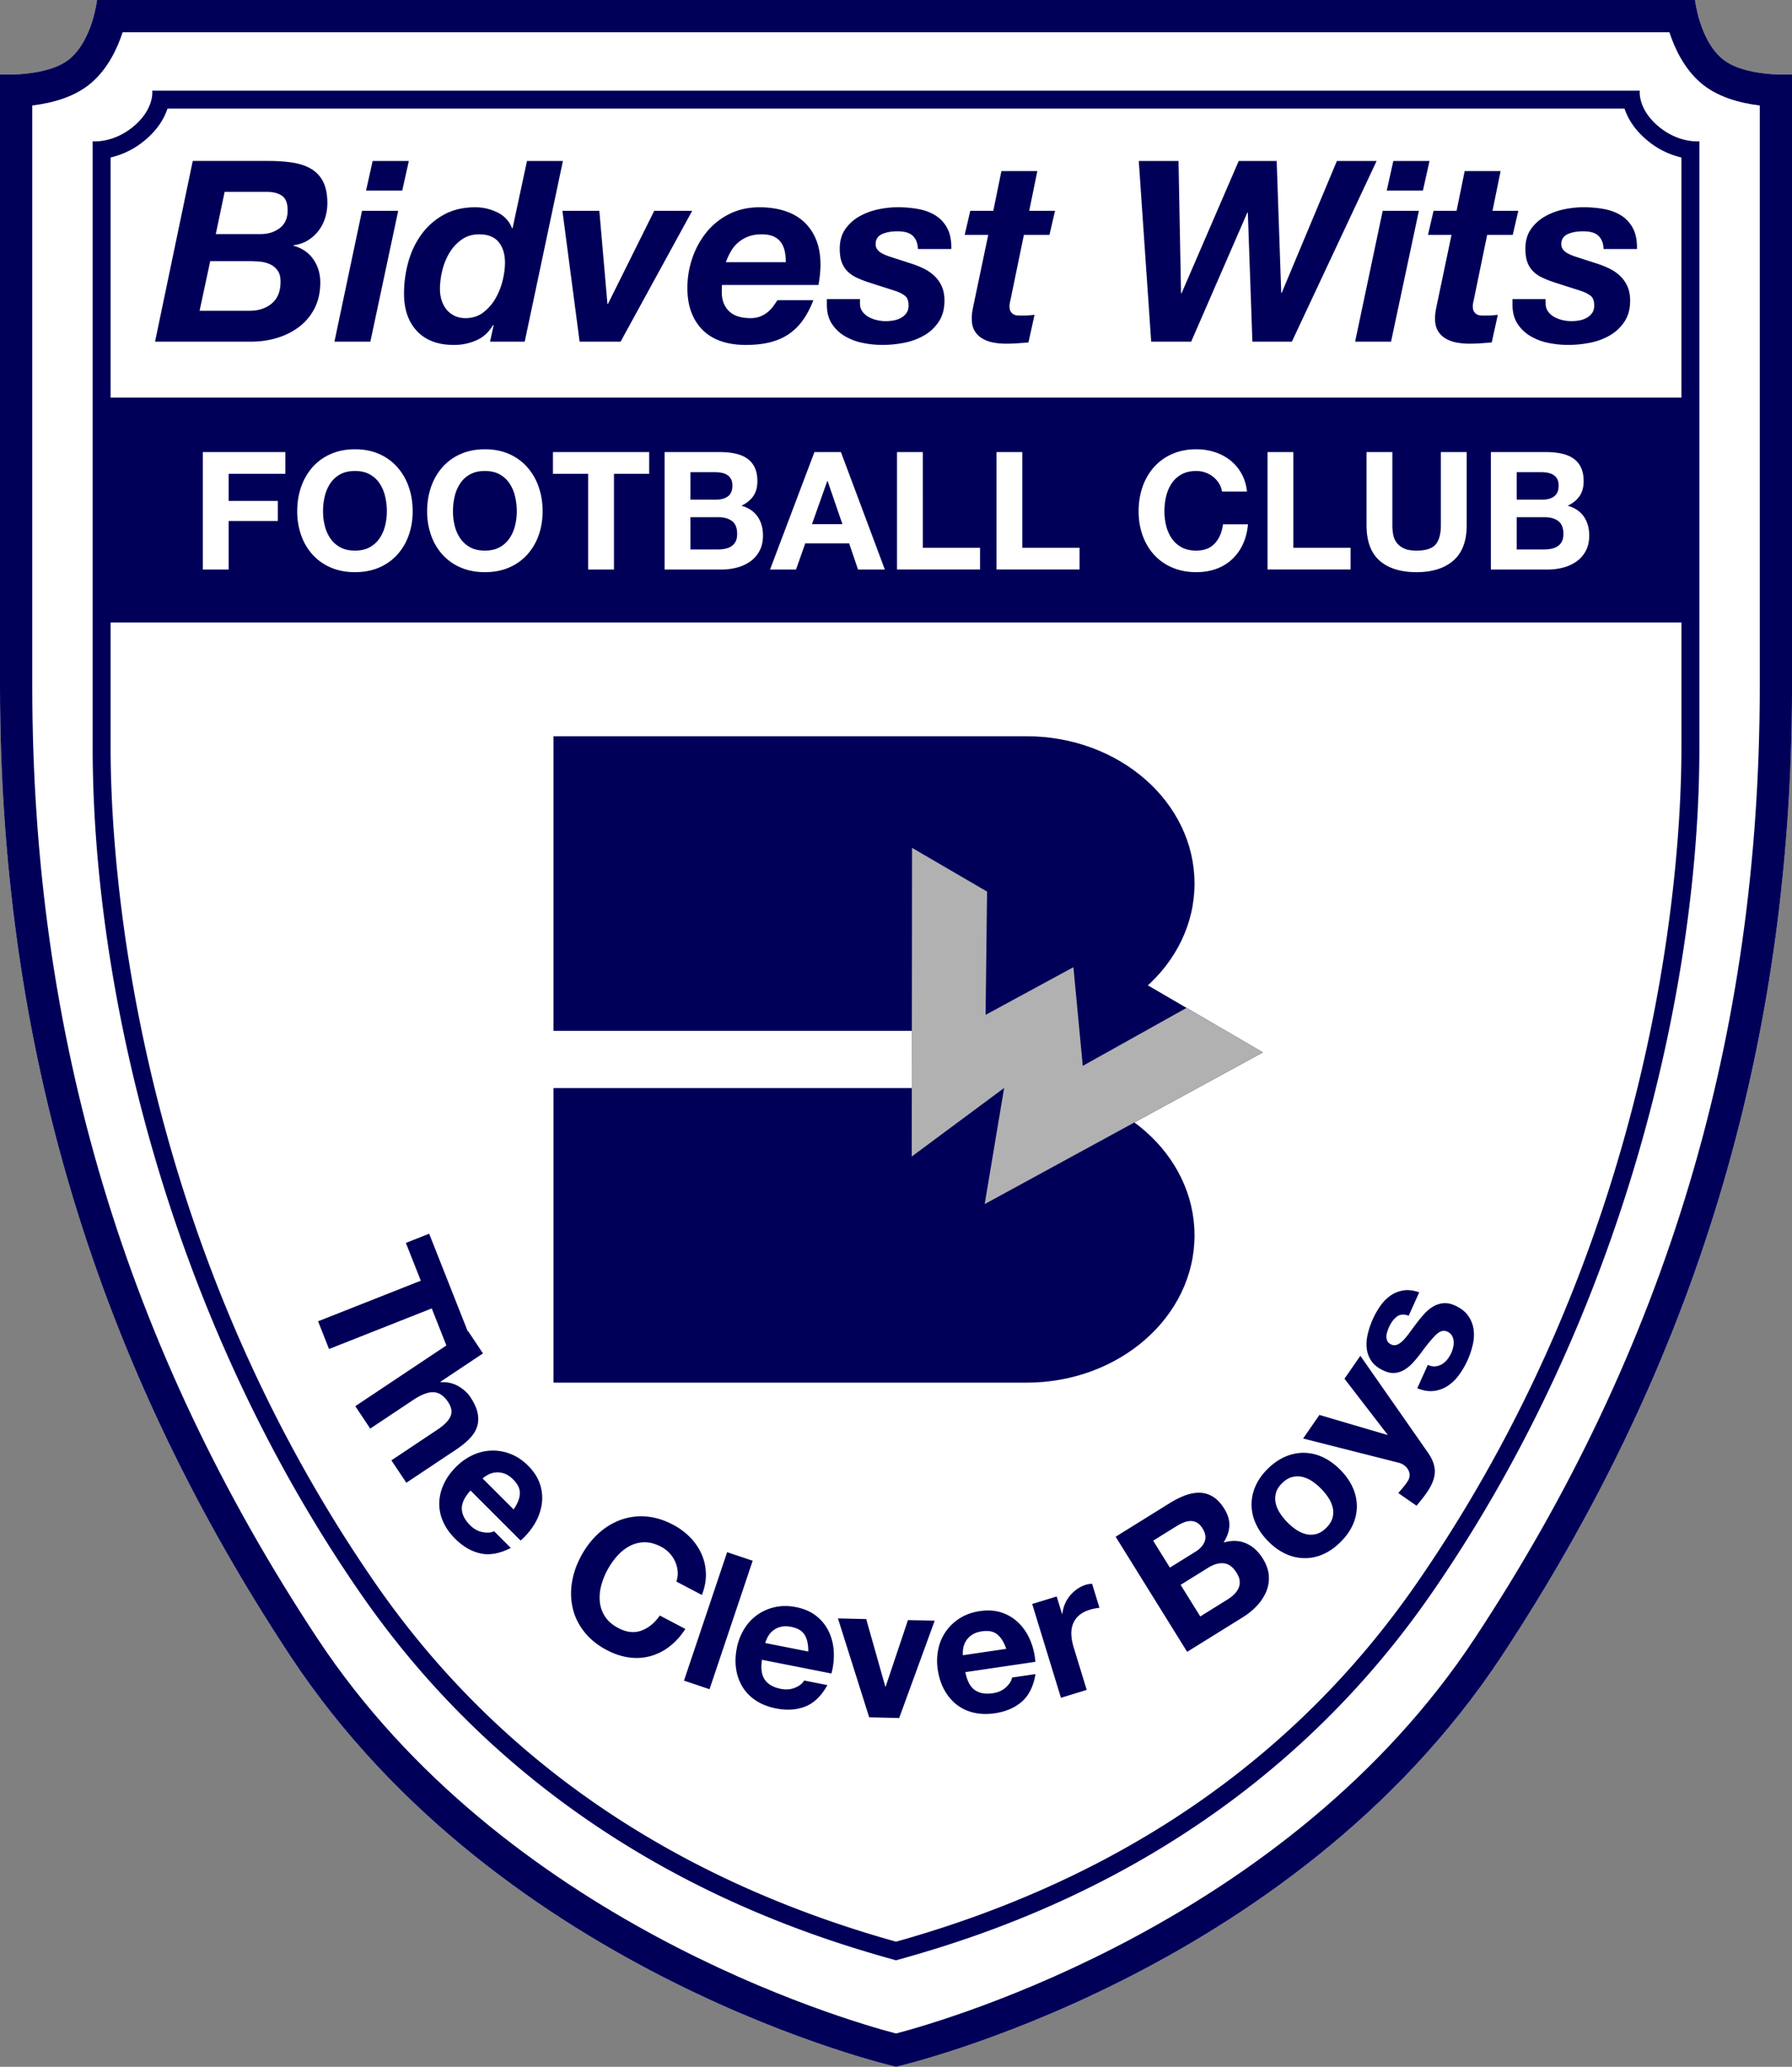
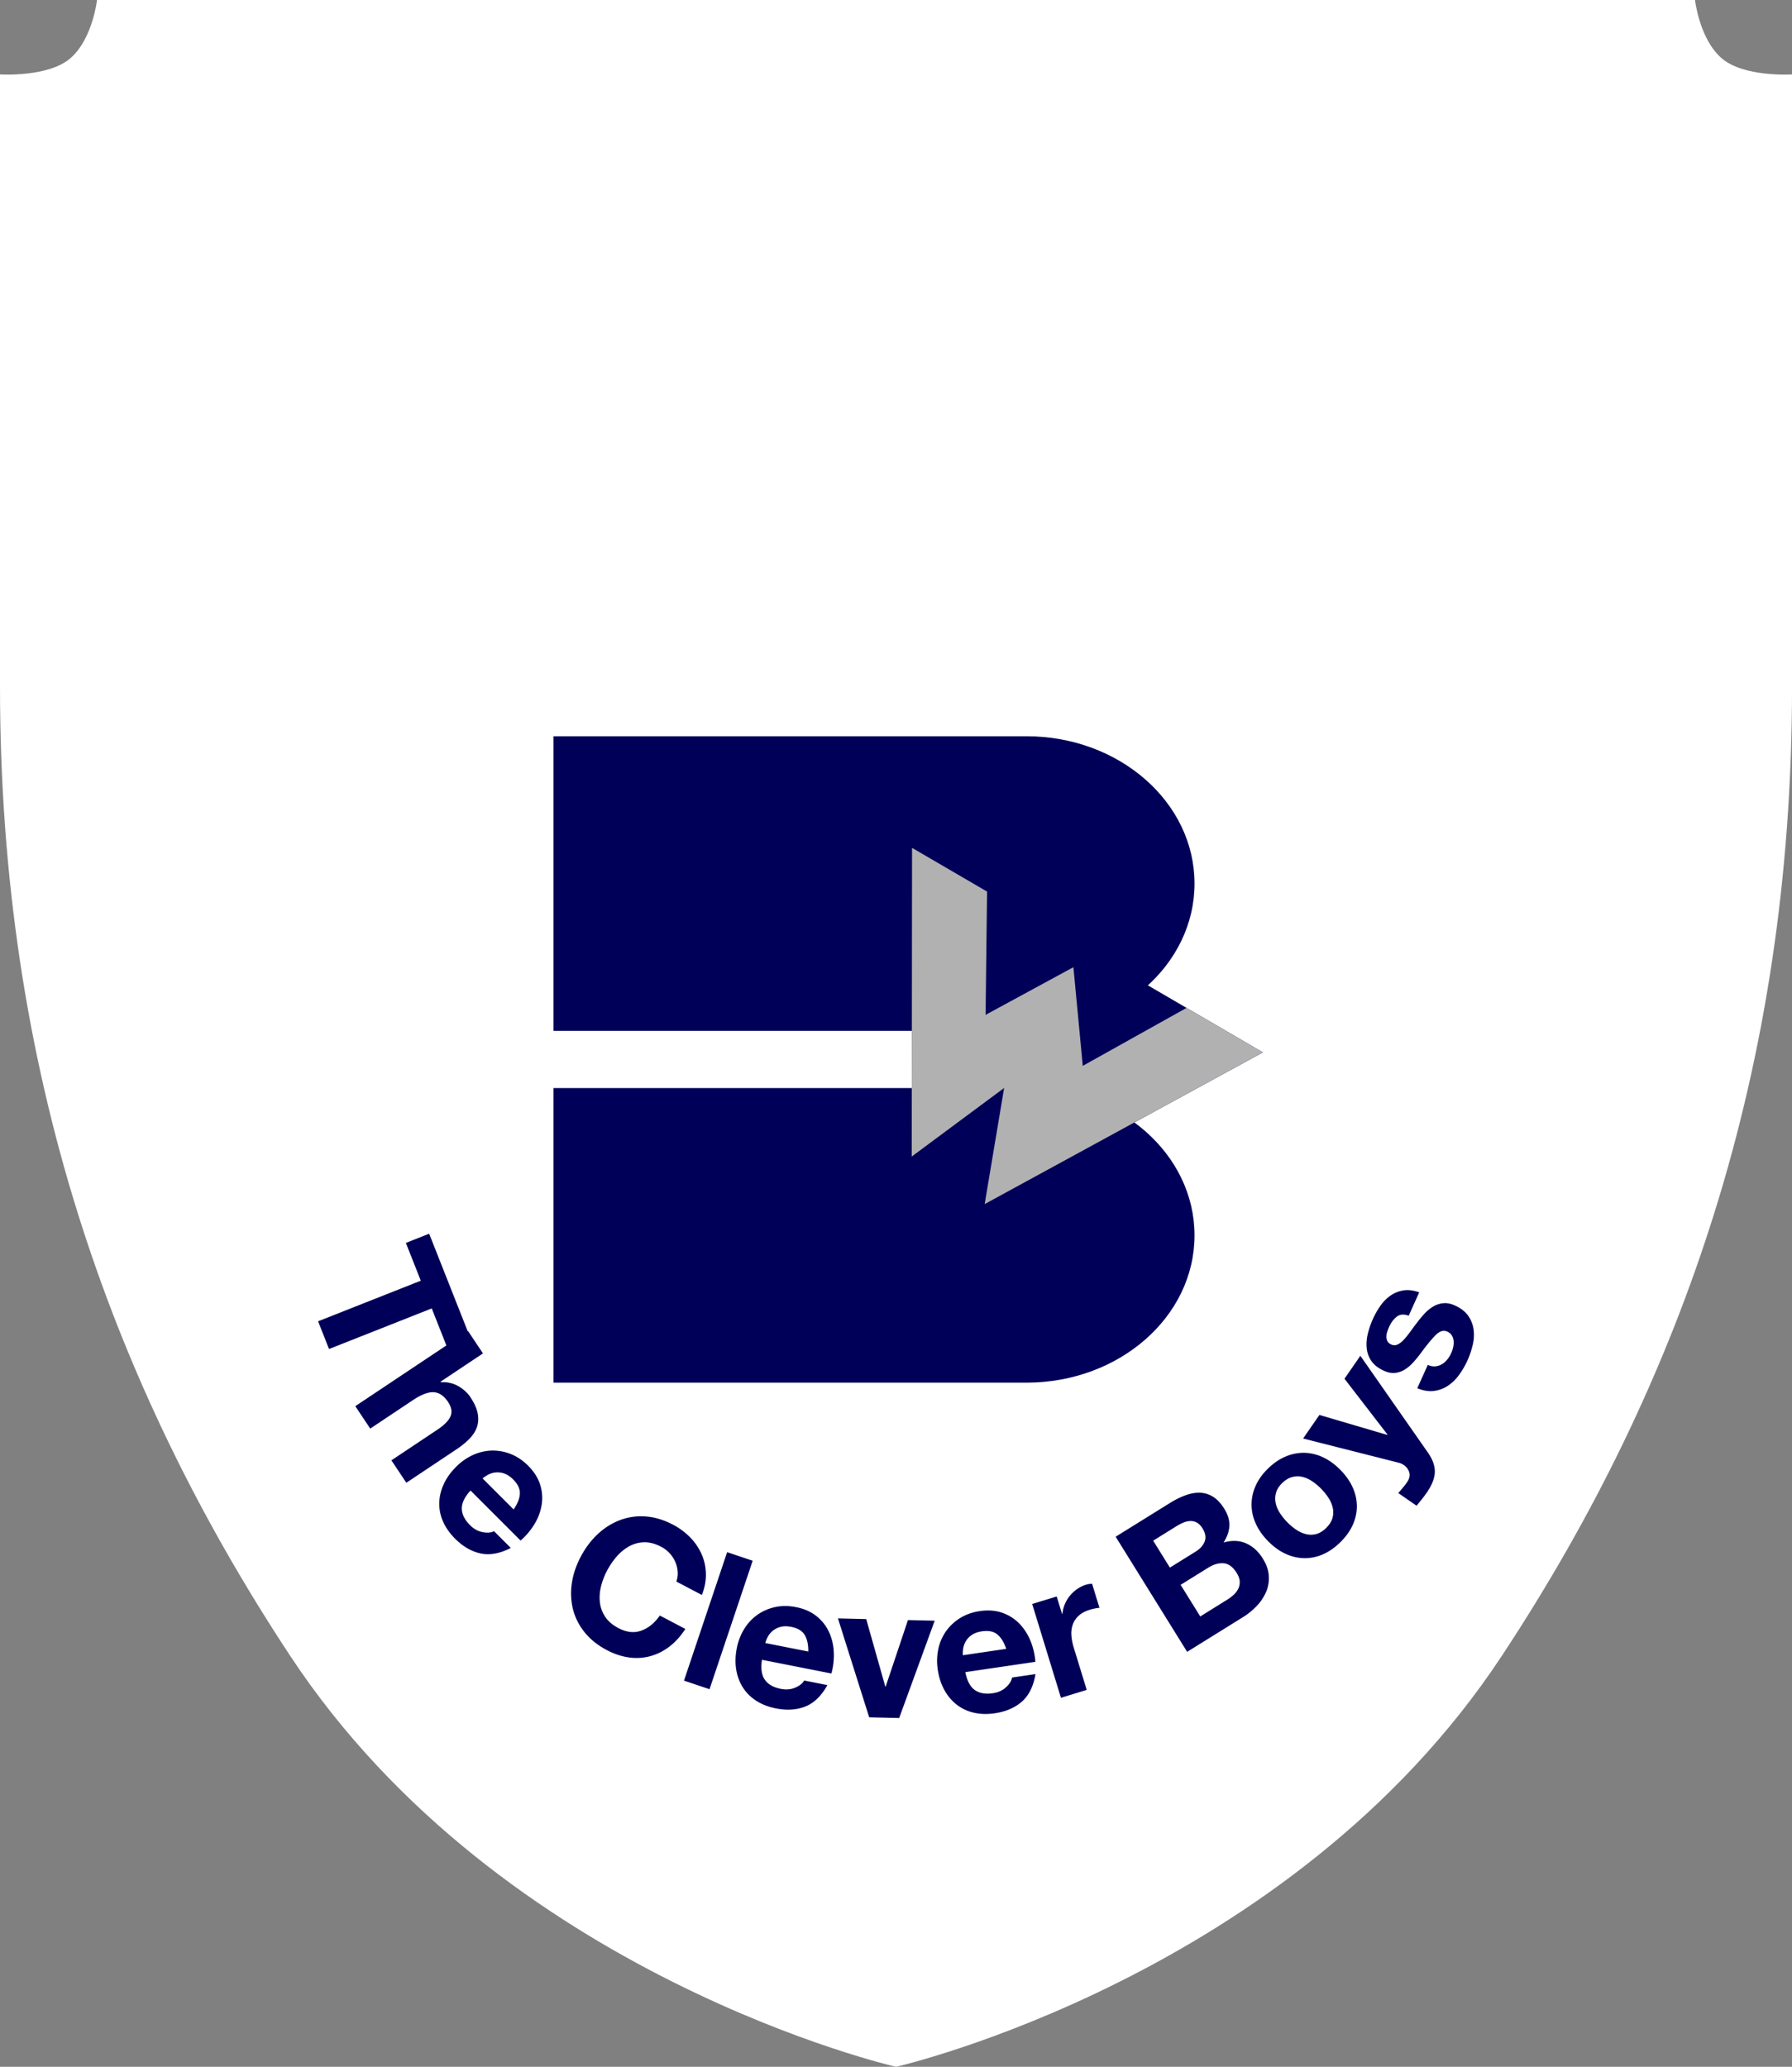
<svg xmlns="http://www.w3.org/2000/svg" xml:space="preserve" viewBox="0 0 238.49 275">
  <rect x="0" y="0" width="238.49" height="275" fill="#808080" stroke="none" />
  <path fill="#FFF" d="M229.107 7.734C226.161 5.156 225.582 0 225.582 0H12.913s-.579 5.156-3.525 7.734S0 9.902 0 9.902v81.437c0 50.931 14.619 92.619 38.642 129.012C66.843 263.074 119.247 275 119.247 275s52.404-11.926 80.606-54.649c24.023-36.393 38.642-78.08 38.642-129.012V9.902s-6.441.411-9.388-2.168z" />
-   <path fill="#000058" d="M220.829 16.907c-2.93-2.391-2.596-4.841-2.596-4.841H20.262s.335 2.45-2.596 4.841c-2.666 2.175-5.332 1.894-5.332 1.894v80.753c0 30.93 9.594 74.794 35.638 112.448 23.291 33.673 55.982 44.617 71.276 48.827 15.293-4.209 47.985-15.153 71.276-48.827 26.044-37.654 35.638-81.518 35.638-112.448V18.801c-.001 0-2.667.281-5.333-1.894zM19.174 18.756c1.814-1.479 2.697-3.033 3.117-4.304h193.912c.421 1.271 1.304 2.824 3.117 4.304a10.855 10.855 0 0 0 4.453 2.197v31.949H14.72V20.953a10.84 10.84 0 0 0 4.454-2.197zm169.387 191.889c-16.117 23.301-39.436 39.35-69.313 47.708-29.878-8.358-53.196-24.407-69.313-47.708C17.26 163.405 14.72 113.672 14.72 99.554V82.826h209.054v16.728c0 14.117-2.539 63.85-35.213 111.091z" />
  <path fill="#000058" d="m168.068 140.026-46.688-27.214-.041 41.072 12.296-9.123-2.588 15.45z" />
  <path fill="#000058" d="M136.493 144.774h.115c12.351 0 22.366 8.776 22.366 19.599 0 10.824-10.015 19.597-22.366 19.597H73.665v-39.196h62.828zm0-46.811h.115c12.351 0 22.366 8.776 22.366 19.599 0 10.824-10.015 19.597-22.366 19.597H73.665V97.963h62.828z" />
  <path fill="#B1B1B2" d="m157.913 134.106-13.811 7.712-1.247-13.129-11.687 6.344.196-16.402-9.984-5.819-.041 41.072 12.296-9.123-2.588 15.45 37.021-20.185z" />
-   <path fill="#000058" d="M35.754 21.416c1.212 0 2.301.079 3.267.236.965.157 1.784.444 2.458.859.673.416 1.19.988 1.549 1.717.359.73.539 1.667.539 2.812 0 .673-.101 1.33-.303 1.97-.202.64-.5 1.212-.892 1.717a5.255 5.255 0 0 1-1.414 1.263c-.55.337-1.184.55-1.903.64v.067c1.145.315 2.026.915 2.643 1.802s.926 1.914.926 3.081c0 1.302-.252 2.447-.758 3.435a7.123 7.123 0 0 1-2.037 2.458 9.234 9.234 0 0 1-2.93 1.481c-1.1.337-2.256.505-3.468.505H20.635l5.017-24.043h10.102zm-2.559 19.935c1.213 0 2.206-.325 2.98-.977.774-.651 1.162-1.616 1.162-2.896 0-.628-.129-1.122-.388-1.482a2.547 2.547 0 0 0-.993-.825 4.015 4.015 0 0 0-1.347-.354 15.964 15.964 0 0 0-1.448-.067h-5.185l-1.414 6.6h6.633zm1.516-10.203c.965 0 1.802-.263 2.509-.791.707-.527 1.061-1.319 1.061-2.374 0-.943-.252-1.588-.758-1.936-.505-.348-1.184-.522-2.037-.522h-5.59l-1.178 5.624h5.993zm18.284-3.098-3.704 17.409h-4.782l3.67-17.409h4.816zm-4.277-2.694.876-3.94h4.815l-.876 3.94h-4.815zm16.904 17.881c-.539.943-1.274 1.622-2.206 2.037a7.323 7.323 0 0 1-3.014.623c-2.11 0-3.743-.611-4.899-1.835-1.156-1.223-1.734-2.89-1.734-5 0-1.436.191-2.84.573-4.209.381-1.369.965-2.593 1.751-3.67a9.093 9.093 0 0 1 2.963-2.61c1.19-.662 2.593-.994 4.209-.994 1.01 0 1.981.225 2.913.674a3.849 3.849 0 0 1 1.97 2.121h.067l1.919-8.957h4.782L69.831 45.46h-4.613l.471-2.155-.067-.068zm-4.193-11.348a5.775 5.775 0 0 0-1.633 1.785 8.352 8.352 0 0 0-.943 2.357 10.547 10.547 0 0 0-.303 2.425c0 .517.072 1.01.219 1.481.146.471.359.881.64 1.229.28.349.634.629 1.061.842.426.214.92.32 1.482.32.897 0 1.672-.241 2.323-.724a6.144 6.144 0 0 0 1.633-1.835 8.916 8.916 0 0 0 .977-2.408c.213-.864.32-1.667.32-2.408 0-1.145-.281-2.059-.842-2.745-.561-.684-1.426-1.027-2.593-1.027-.899.001-1.679.236-2.341.708zm15.709 13.57-2.29-17.409h4.916l1.077 12.392h.067l6.163-12.392h5.051l-9.53 17.409h-5.454zm18.924-7.24v.708c0 1.01.314 1.83.943 2.458.628.628 1.594.943 2.896.943.471 0 .892-.072 1.263-.219.37-.146.696-.331.977-.556a4.06 4.06 0 0 0 .741-.774c.213-.291.409-.573.589-.842h4.781c-.382.988-.831 1.852-1.347 2.593a7.528 7.528 0 0 1-1.852 1.869c-.719.505-1.555.881-2.509 1.128-.954.247-2.06.37-3.317.37-1.168 0-2.228-.157-3.182-.471-.954-.314-1.768-.791-2.441-1.431-.673-.64-1.195-1.431-1.566-2.374-.37-.943-.556-2.043-.556-3.3 0-1.392.224-2.733.674-4.024a11.113 11.113 0 0 1 1.902-3.435 9.12 9.12 0 0 1 3.014-2.391c1.19-.594 2.526-.892 4.007-.892 1.213 0 2.318.157 3.317.471.998.315 1.852.791 2.559 1.431.707.64 1.257 1.437 1.65 2.391.392.954.589 2.06.589 3.317 0 .854-.09 1.763-.269 2.728h-12.83a1.586 1.586 0 0 0-.033.302zm8.402-4.664a3.342 3.342 0 0 0-.455-1.195c-.224-.359-.55-.645-.976-.859-.427-.213-.988-.32-1.684-.32-.674 0-1.269.101-1.785.303a4.46 4.46 0 0 0-2.307 1.986 9.04 9.04 0 0 0-.656 1.414h7.981c0-.447-.04-.891-.118-1.329zm17.038-2.155c-.416-.415-1.094-.623-2.037-.623-.854 0-1.555.129-2.105.387s-.825.702-.825 1.33c0 .382.163.707.488.976.325.27.892.528 1.701.775l2.391.774c.651.202 1.251.438 1.801.707.55.269 1.033.601 1.449.994.415.393.741.859.976 1.397.236.539.354 1.168.354 1.886 0 1.077-.241 1.992-.723 2.744a5.72 5.72 0 0 1-1.902 1.835 8.424 8.424 0 0 1-2.66 1.01c-.988.202-1.987.303-2.997.303-.853 0-1.717-.09-2.593-.269a7.72 7.72 0 0 1-2.374-.892 5.184 5.184 0 0 1-1.734-1.65c-.449-.685-.673-1.544-.673-2.576v-.707h4.411v.573c0 .404.101.752.303 1.044.202.292.466.534.792.724a4.09 4.09 0 0 0 1.111.438c.415.101.825.151 1.229.151.359 0 .718-.033 1.077-.101.359-.067.685-.185.977-.354.292-.169.528-.381.707-.64.18-.258.27-.589.27-.994 0-.606-.157-1.032-.471-1.28-.315-.247-.73-.46-1.246-.64l-3.67-1.178a13.072 13.072 0 0 1-1.6-.64 4.13 4.13 0 0 1-1.178-.842 3.337 3.337 0 0 1-.741-1.212c-.169-.471-.252-1.055-.252-1.751 0-1.032.241-1.897.724-2.593a5.674 5.674 0 0 1 1.869-1.701 8.526 8.526 0 0 1 2.509-.943 12.698 12.698 0 0 1 2.61-.287c.943 0 1.852.079 2.728.236.876.157 1.644.444 2.306.859a4.402 4.402 0 0 1 1.566 1.701c.381.719.561 1.639.538 2.761h-4.444c-.028-.738-.246-1.316-.662-1.732zm18.908-3.35-.741 3.199h-3.401l-1.785 8.654c-.045.18-.079.342-.101.488a2.446 2.446 0 0 0-.034.32c0 .315.051.556.152.724.1.168.229.298.387.387.156.09.33.14.521.151.191.012.376.017.556.017.584 0 1.156-.034 1.717-.101l-.808 3.671a67.59 67.59 0 0 1-1.481.118c-.494.034-.999.051-1.515.051a9.295 9.295 0 0 1-1.667-.151 4.488 4.488 0 0 1-1.481-.539 2.865 2.865 0 0 1-1.044-1.061c-.258-.449-.376-1.033-.354-1.751 0-.224.022-.477.067-.758.045-.28.101-.578.169-.892l1.953-9.328h-3.132l.741-3.199h3.065l1.078-5.287h4.781l-1.078 5.287h3.435zm26.265 17.409-.606-17.173h-.067l-7.475 17.173h-5.321l-1.65-24.043h5.287l.337 17.611h.067l7.61-17.611h5.051l.606 17.544h.067l7.341-17.544h5.287l-11.281 24.043h-5.253zm22.157-17.409-3.704 17.409h-4.781l3.67-17.409h4.815zm-4.276-2.694.876-3.94h4.815l-.876 3.94h-4.815zm17.51 2.694-.741 3.199h-3.402l-1.784 8.654c-.045.18-.079.342-.101.488a2.28 2.28 0 0 0-.034.32c0 .315.05.556.151.724.101.168.23.298.387.387.157.09.331.14.522.151.191.012.376.017.556.017.584 0 1.156-.034 1.717-.101l-.808 3.671a67.59 67.59 0 0 1-1.481.118c-.494.034-1 .051-1.516.051a9.292 9.292 0 0 1-1.666-.151 4.471 4.471 0 0 1-1.481-.539 2.85 2.85 0 0 1-1.044-1.061c-.258-.449-.377-1.033-.354-1.751 0-.224.022-.477.067-.758.044-.28.101-.578.168-.892l1.953-9.328h-3.131l.741-3.199h3.064l1.078-5.287h4.782l-1.078 5.287h3.435zm10.69 3.35c-.415-.415-1.094-.623-2.037-.623-.853 0-1.555.129-2.105.387s-.825.702-.825 1.33c0 .382.162.707.488.976.325.27.892.528 1.7.775l2.391.774a12.64 12.64 0 0 1 1.802.707 5.825 5.825 0 0 1 1.448.994c.415.393.741.859.977 1.397.235.539.354 1.168.354 1.886 0 1.077-.242 1.992-.724 2.744a5.72 5.72 0 0 1-1.902 1.835 8.415 8.415 0 0 1-2.66 1.01c-.988.202-1.987.303-2.997.303-.854 0-1.717-.09-2.593-.269a7.72 7.72 0 0 1-2.374-.892 5.175 5.175 0 0 1-1.734-1.65c-.449-.685-.674-1.544-.674-2.576v-.707h4.411v.573c0 .404.101.752.303 1.044.201.292.465.534.791.724.326.191.696.337 1.111.438.415.101.825.151 1.229.151.358 0 .719-.033 1.078-.101a3.07 3.07 0 0 0 .977-.354c.291-.169.527-.381.707-.64.179-.258.269-.589.269-.994 0-.606-.157-1.032-.471-1.28-.315-.247-.73-.46-1.246-.64l-3.67-1.178a13.137 13.137 0 0 1-1.6-.64 4.13 4.13 0 0 1-1.178-.842 3.34 3.34 0 0 1-.742-1.212c-.168-.471-.252-1.055-.252-1.751 0-1.032.241-1.897.724-2.593a5.684 5.684 0 0 1 1.869-1.701 8.526 8.526 0 0 1 2.509-.943 12.696 12.696 0 0 1 2.609-.287c.943 0 1.852.079 2.728.236.876.157 1.644.444 2.307.859a4.4 4.4 0 0 1 1.565 1.701c.381.719.562 1.639.539 2.761h-4.445c-.023-.738-.242-1.316-.657-1.732z" />
  <path fill="#FFF" d="M37.98 60.152v2.889h-7.551v3.612h6.544v2.67h-6.544v6.457h-3.436V60.152H37.98zm2.1 4.629a7.82 7.82 0 0 1 1.51-2.616 6.908 6.908 0 0 1 2.419-1.751c.956-.423 2.032-.635 3.228-.635 1.211 0 2.291.212 3.24.635a6.94 6.94 0 0 1 2.408 1.751 7.812 7.812 0 0 1 1.511 2.616c.35 1 .525 2.083.525 3.25 0 1.138-.175 2.2-.525 3.185a7.603 7.603 0 0 1-1.511 2.572 6.916 6.916 0 0 1-2.408 1.718c-.949.416-2.028.624-3.24.624-1.197 0-2.273-.208-3.228-.624a6.917 6.917 0 0 1-2.419-1.718 7.607 7.607 0 0 1-1.51-2.572 9.447 9.447 0 0 1-.525-3.185c0-1.167.175-2.25.525-3.25zm3.141 5.165c.153.621.397 1.178.733 1.675.335.496.773.894 1.313 1.193.54.299 1.196.448 1.97.448s1.43-.149 1.97-.448a3.76 3.76 0 0 0 1.313-1.193c.335-.496.58-1.054.733-1.675.153-.62.23-1.258.23-1.915a8.57 8.57 0 0 0-.23-1.992 5.257 5.257 0 0 0-.733-1.718 3.723 3.723 0 0 0-1.313-1.204c-.54-.299-1.197-.449-1.97-.449s-1.43.15-1.97.449c-.54.299-.978.7-1.313 1.204a5.257 5.257 0 0 0-.733 1.718 8.564 8.564 0 0 0-.23 1.992c0 .657.077 1.296.23 1.915zm14.15-5.165a7.82 7.82 0 0 1 1.51-2.616 6.908 6.908 0 0 1 2.419-1.751c.956-.423 2.032-.635 3.228-.635 1.211 0 2.291.212 3.24.635a6.94 6.94 0 0 1 2.408 1.751 7.812 7.812 0 0 1 1.511 2.616c.35 1 .525 2.083.525 3.25 0 1.138-.175 2.2-.525 3.185a7.603 7.603 0 0 1-1.511 2.572 6.916 6.916 0 0 1-2.408 1.718c-.949.416-2.028.624-3.24.624-1.197 0-2.273-.208-3.228-.624a6.917 6.917 0 0 1-2.419-1.718 7.607 7.607 0 0 1-1.51-2.572 9.447 9.447 0 0 1-.525-3.185c0-1.167.175-2.25.525-3.25zm3.141 5.165c.153.621.397 1.178.733 1.675.335.496.773.894 1.313 1.193.54.299 1.196.448 1.97.448s1.43-.149 1.97-.448a3.76 3.76 0 0 0 1.313-1.193c.335-.496.58-1.054.733-1.675.153-.62.23-1.258.23-1.915a8.57 8.57 0 0 0-.23-1.992 5.257 5.257 0 0 0-.733-1.718 3.723 3.723 0 0 0-1.313-1.204c-.54-.299-1.197-.449-1.97-.449-.774 0-1.43.15-1.97.449-.54.299-.978.7-1.313 1.204a5.257 5.257 0 0 0-.733 1.718 8.564 8.564 0 0 0-.23 1.992c.001.657.077 1.296.23 1.915zm13.078-6.905v-2.889h12.804v2.889H81.71V75.78h-3.436V63.041H73.59zm22.216-2.889c.744 0 1.423.066 2.036.197.612.132 1.138.347 1.576.646.438.299.777.697 1.018 1.193.241.496.361 1.109.361 1.839 0 .788-.179 1.444-.536 1.97-.358.525-.886.956-1.587 1.292.963.277 1.682.763 2.156 1.456.474.693.711 1.529.711 2.506 0 .788-.153 1.47-.46 2.046a3.99 3.99 0 0 1-1.236 1.412 5.466 5.466 0 0 1-1.773.81 7.997 7.997 0 0 1-2.047.263h-7.573v-15.63h7.354zm-.438 6.326c.613 0 1.116-.146 1.511-.438.394-.292.591-.766.591-1.423 0-.365-.065-.664-.197-.898a1.454 1.454 0 0 0-.525-.547 2.223 2.223 0 0 0-.755-.273 5.01 5.01 0 0 0-.886-.077h-3.218v3.655h3.479zm.198 6.631c.335 0 .656-.033.963-.099.306-.066.576-.175.81-.328.233-.153.419-.361.558-.624.139-.263.208-.598.208-1.007 0-.802-.226-1.375-.678-1.718-.453-.342-1.051-.514-1.795-.514h-3.743v4.29h3.677zm16.35-12.957 5.844 15.628h-3.568l-1.182-3.48h-5.844l-1.226 3.48h-3.458l5.909-15.628h3.525zm.197 9.587-1.97-5.735h-.044l-2.036 5.735h4.05zm10.702-9.587V72.89h7.617v2.889h-11.053V60.152h3.436zm13.243 0V72.89h7.617v2.889h-11.053V60.152h3.436zm26.177 4.17a3.483 3.483 0 0 0-1.806-1.445 3.562 3.562 0 0 0-1.215-.208c-.774 0-1.43.15-1.97.449-.54.299-.977.7-1.313 1.204-.336.503-.58 1.076-.733 1.718s-.23 1.306-.23 1.992c0 .657.077 1.295.23 1.915.153.621.397 1.178.733 1.675.335.496.773.894 1.313 1.193.54.299 1.196.448 1.97.448 1.051 0 1.872-.321 2.463-.963s.952-1.488 1.084-2.539h3.326c-.087.977-.313 1.86-.678 2.648a6.371 6.371 0 0 1-1.444 2.014 6.136 6.136 0 0 1-2.101 1.269c-.802.292-1.685.438-2.649.438-1.196 0-2.272-.208-3.228-.624a6.926 6.926 0 0 1-2.419-1.718c-.656-.729-1.16-1.587-1.51-2.572s-.525-2.047-.525-3.185c0-1.167.175-2.251.525-3.25a7.82 7.82 0 0 1 1.51-2.616 6.908 6.908 0 0 1 2.419-1.751c.956-.423 2.032-.635 3.228-.635.862 0 1.675.124 2.441.372a6.62 6.62 0 0 1 2.058 1.084 5.853 5.853 0 0 1 1.499 1.762c.395.7.642 1.503.745 2.408h-3.327a2.836 2.836 0 0 0-.396-1.083zm9.893-4.17V72.89h7.617v2.889h-11.053V60.152h3.436zm21.296 14.435c-1.181 1.029-2.816 1.543-4.902 1.543-2.116 0-3.754-.511-4.914-1.532-1.161-1.021-1.74-2.597-1.74-4.728v-9.718h3.436v9.718c0 .423.036.839.109 1.248.073.409.226.77.46 1.084.233.314.558.569.974.766.416.197.974.295 1.675.295 1.226 0 2.072-.273 2.539-.82.467-.548.7-1.405.7-2.572v-9.718h3.436v9.718c.001 2.115-.591 3.687-1.773 4.716zm12.345-14.435c.744 0 1.423.066 2.036.197.612.132 1.138.347 1.576.646.437.299.777.697 1.018 1.193.241.496.361 1.109.361 1.839 0 .788-.178 1.444-.536 1.97-.358.525-.886.956-1.587 1.292.963.277 1.681.763 2.156 1.456.474.693.711 1.529.711 2.506 0 .788-.153 1.47-.46 2.046a3.99 3.99 0 0 1-1.236 1.412 5.47 5.47 0 0 1-1.772.81 8.002 8.002 0 0 1-2.047.263h-7.573v-15.63h7.353zm-.438 6.326c.613 0 1.116-.146 1.511-.438.394-.292.59-.766.59-1.423 0-.365-.065-.664-.196-.898a1.469 1.469 0 0 0-.525-.547 2.221 2.221 0 0 0-.756-.273 5.01 5.01 0 0 0-.886-.077h-3.218v3.655h3.48zm.197 6.631c.335 0 .657-.033.964-.099.306-.066.576-.175.81-.328.233-.153.419-.361.558-.624.138-.263.207-.598.207-1.007 0-.802-.226-1.375-.678-1.718-.452-.342-1.051-.514-1.795-.514h-3.743v4.29h3.677z" />
  <g fill="#000058">
    <path d="m54.015 165.377 3.1-1.225 5.43 13.74-3.1 1.226-1.986-5.026-13.67 5.402-1.457-3.688 13.67-5.402-1.987-5.027z" />
    <path d="m64.277 180.081-5.653 3.768.042.063c.883-.042 1.664.136 2.343.532.679.398 1.206.876 1.58 1.436.532.799.86 1.526.984 2.182.124.657.091 1.26-.098 1.811s-.521 1.07-.995 1.559c-.474.488-1.047.955-1.719 1.404l-6.683 4.454-1.989-2.984 6.137-4.09c.896-.598 1.472-1.184 1.726-1.758.254-.574.144-1.218-.333-1.933-.541-.813-1.176-1.24-1.902-1.282-.726-.042-1.643.307-2.749 1.044l-5.695 3.796-1.989-2.984 15.005-10.001 1.988 2.983zm-2.815 20.653c.012.75.375 1.482 1.09 2.196.512.512 1.08.825 1.705.937.625.113 1.122.068 1.491-.134l2.233 2.231c-1.464.751-2.803.995-4.018.733-1.215-.261-2.346-.916-3.394-1.963-.727-.726-1.266-1.497-1.617-2.312a5.795 5.795 0 0 1-.492-2.474 6.29 6.29 0 0 1 .597-2.473c.374-.816.919-1.581 1.633-2.295a7.616 7.616 0 0 1 2.268-1.591 6.4 6.4 0 0 1 2.509-.581 6.405 6.405 0 0 1 2.518.464c.827.327 1.592.842 2.295 1.544.786.786 1.319 1.622 1.599 2.509.28.886.352 1.773.215 2.66a7.117 7.117 0 0 1-.937 2.563 9.269 9.269 0 0 1-1.874 2.233l-6.663-6.659c-.783.859-1.17 1.663-1.158 2.412zm7.723-1.993c.03-.637-.266-1.265-.885-1.884-.405-.404-.81-.672-1.215-.803a2.71 2.71 0 0 0-1.152-.133 2.634 2.634 0 0 0-.982.304c-.292.16-.533.324-.723.491l4.127 4.125c.524-.764.801-1.463.83-2.1zm21.006 10.376a3.97 3.97 0 0 0-.319-1.294 4.13 4.13 0 0 0-1.88-2.014c-.79-.415-1.541-.615-2.253-.598a4.29 4.29 0 0 0-1.987.525 6.096 6.096 0 0 0-1.671 1.362 9.848 9.848 0 0 0-1.303 1.911 9.196 9.196 0 0 0-.793 2.079 5.97 5.97 0 0 0-.149 2.104c.076.687.31 1.329.702 1.924.391.595.981 1.1 1.772 1.515 1.073.564 2.084.677 3.032.337.948-.339 1.771-1.01 2.469-2.013l3.399 1.786c-.614.951-1.319 1.731-2.114 2.341a7.308 7.308 0 0 1-2.556 1.282 7.067 7.067 0 0 1-2.828.169c-.976-.132-1.956-.457-2.94-.973-1.222-.642-2.21-1.432-2.963-2.369-.753-.938-1.269-1.955-1.549-3.053a8.795 8.795 0 0 1-.163-3.437c.171-1.194.562-2.373 1.172-3.535.626-1.192 1.386-2.205 2.281-3.039a9.011 9.011 0 0 1 2.946-1.861 7.99 7.99 0 0 1 3.41-.492c1.203.081 2.416.442 3.639 1.084a9.07 9.07 0 0 1 2.293 1.689 7.615 7.615 0 0 1 1.52 2.211c.364.809.559 1.677.586 2.604.027.927-.15 1.88-.531 2.859l-3.399-1.785c.15-.435.21-.875.177-1.319zm9.979-1.45-5.742 17.093-3.399-1.142 5.742-17.093 3.399 1.142zm1.616 15.828c.427.617 1.137 1.022 2.128 1.218.71.141 1.356.084 1.939-.171.582-.254.97-.567 1.164-.941l3.097.612c-.799 1.438-1.776 2.387-2.93 2.845-1.155.459-2.459.544-3.912.257-1.008-.199-1.885-.539-2.63-1.021a5.767 5.767 0 0 1-1.785-1.781 6.298 6.298 0 0 1-.88-2.387c-.143-.886-.116-1.825.079-2.816a7.611 7.611 0 0 1 .999-2.583 6.368 6.368 0 0 1 1.761-1.879 6.417 6.417 0 0 1 2.35-1.017c.869-.188 1.791-.187 2.766.006 1.09.215 1.999.613 2.725 1.194s1.279 1.278 1.659 2.091.596 1.696.648 2.65a9.234 9.234 0 0 1-.314 2.898l-9.242-1.823c-.176 1.148-.05 2.031.378 2.648zm5.306-5.955c-.33-.546-.925-.903-1.784-1.073-.561-.111-1.047-.108-1.456.008a2.716 2.716 0 0 0-1.031.53 2.672 2.672 0 0 0-.647.799 4.138 4.138 0 0 0-.328.811l5.724 1.13c.012-.925-.147-1.659-.478-2.205zm8.584 10.957-4.158-13.159 3.762.09 2.539 8.978.051.001 2.965-8.847 3.56.085-4.729 12.948-3.99-.096zm14.044-3.639c.609.438 1.414.583 2.413.436.716-.105 1.306-.375 1.77-.81.464-.434.724-.859.782-1.277l3.123-.46c-.271 1.622-.875 2.844-1.809 3.662-.935.818-2.135 1.335-3.601 1.551-1.016.15-1.957.122-2.82-.082a5.774 5.774 0 0 1-2.278-1.081 6.302 6.302 0 0 1-1.629-1.956c-.431-.787-.72-1.68-.867-2.68a7.616 7.616 0 0 1 .077-2.768 6.376 6.376 0 0 1 1.031-2.36 6.433 6.433 0 0 1 1.874-1.745c.756-.469 1.625-.775 2.609-.92 1.099-.162 2.088-.09 2.967.214a5.788 5.788 0 0 1 2.264 1.415c.63.64 1.129 1.4 1.497 2.281.368.882.593 1.828.673 2.836l-9.319 1.373c.22 1.144.634 1.934 1.243 2.371zm3.009-7.386c-.493-.404-1.173-.542-2.039-.414-.566.083-1.023.248-1.37.495a2.65 2.65 0 0 0-1.137 1.814 4.053 4.053 0 0 0-.037.873l5.771-.85c-.298-.875-.694-1.515-1.188-1.918zm7.902-5.05.711 2.318.049-.015a4.497 4.497 0 0 1 1.004-2.408c.282-.342.605-.639.968-.892a4.273 4.273 0 0 1 1.196-.578 2.82 2.82 0 0 1 .786-.109l.977 3.187a6.817 6.817 0 0 0-.606.093 6.178 6.178 0 0 0-.663.164c-.628.192-1.127.46-1.498.802a2.9 2.9 0 0 0-.788 1.18 3.573 3.573 0 0 0-.178 1.441c.035.518.14 1.058.312 1.621l1.726 5.626-3.429 1.051-3.829-12.484 3.262-.997zm15.055-12.429c.73-.453 1.435-.802 2.115-1.047.681-.244 1.327-.353 1.938-.326.612.026 1.186.21 1.724.549.538.34 1.029.867 1.473 1.583.48.772.705 1.524.674 2.257-.03.733-.287 1.477-.769 2.232 1.112-.314 2.112-.276 2.999.114.886.391 1.628 1.065 2.223 2.023.48.772.745 1.534.796 2.285a4.594 4.594 0 0 1-.353 2.137 6.287 6.287 0 0 1-1.245 1.873 9.186 9.186 0 0 1-1.846 1.504l-7.422 4.611-9.516-15.317 7.209-4.478zm3.423 6.467c.6-.373 1.005-.823 1.213-1.349.208-.525.113-1.111-.287-1.754-.222-.357-.469-.61-.74-.76a1.682 1.682 0 0 0-.848-.216 2.569 2.569 0 0 0-.907.192c-.31.123-.616.278-.916.464l-3.154 1.959 2.226 3.583 3.413-2.119zm4.231 6.379c.329-.204.624-.432.885-.682.26-.252.458-.523.594-.816.135-.292.191-.609.167-.951-.024-.341-.16-.713-.409-1.113-.488-.787-1.059-1.21-1.711-1.271-.652-.06-1.343.136-2.073.589l-3.668 2.279 2.613 4.205 3.602-2.24zm3.768-10.155a6.094 6.094 0 0 1-.545-2.506 6.112 6.112 0 0 1 .543-2.477c.36-.811.907-1.577 1.641-2.295.733-.718 1.514-1.252 2.338-1.6a6.094 6.094 0 0 1 2.497-.501 6.129 6.129 0 0 1 2.494.598c.823.384 1.601.949 2.331 1.694.73.746 1.275 1.532 1.636 2.357a6.14 6.14 0 0 1 .536 2.497 5.96 5.96 0 0 1-.561 2.477c-.372.811-.925 1.577-1.659 2.294-.733.719-1.508 1.252-2.321 1.601a5.955 5.955 0 0 1-2.479.501 6.104 6.104 0 0 1-2.485-.589c-.817-.377-1.591-.939-2.322-1.685-.73-.746-1.278-1.534-1.644-2.366zm5.384.842c.42.284.855.483 1.306.594.451.113.904.111 1.357-.003.454-.114.897-.384 1.33-.807.433-.424.714-.865.844-1.322s.144-.912.041-1.366a4.078 4.078 0 0 0-.566-1.319 7.79 7.79 0 0 0-2.146-2.193 3.933 3.933 0 0 0-1.306-.594c-.446-.106-.901-.102-1.366.012s-.915.383-1.348.807c-.432.424-.708.865-.826 1.322a2.896 2.896 0 0 0-.032 1.356c.096.448.285.887.566 1.319s.604.834.969 1.207c.366.375.758.704 1.177.987zm18.462-7.672c-.019.826-.378 1.745-1.078 2.755-.21.305-.429.599-.656.882-.227.284-.46.568-.698.853l-2.429-1.682c.219-.257.443-.522.672-.794.229-.271.437-.557.625-.857.227-.416.273-.809.14-1.178a1.797 1.797 0 0 0-.678-.884 2.14 2.14 0 0 0-.751-.335l-12.674-3.213 2.17-3.136 9.033 2.659.029-.042-5.728-7.434 2.113-3.052 8.961 12.836c.653.922.969 1.795.949 2.622zm.074-14.056a2.11 2.11 0 0 0 .876-.284c.265-.158.503-.369.714-.634.212-.266.39-.559.535-.881.104-.23.186-.484.246-.762.06-.277.08-.546.058-.805a1.717 1.717 0 0 0-.228-.725c-.129-.224-.34-.403-.632-.534-.491-.221-1.006-.061-1.546.481-.539.543-1.195 1.342-1.965 2.398-.321.427-.658.835-1.007 1.222a5.21 5.21 0 0 1-1.12.95 3.067 3.067 0 0 1-1.282.448c-.458.053-.947-.039-1.47-.273-.767-.345-1.329-.779-1.686-1.299a3.635 3.635 0 0 1-.63-1.71c-.062-.619-.014-1.261.147-1.927s.387-1.322.677-1.966a10.41 10.41 0 0 1 1.028-1.795 5.45 5.45 0 0 1 1.352-1.343 4.098 4.098 0 0 1 1.697-.663c.626-.097 1.32-.011 2.085.259l-1.398 3.109c-.65-.237-1.184-.191-1.6.139-.416.33-.756.787-1.018 1.37-.083.184-.161.39-.235.615a2.191 2.191 0 0 0-.114.654c-.002.211.041.411.132.599.091.189.259.338.505.449a.981.981 0 0 0 .859-.002c.281-.132.557-.344.827-.639.27-.293.552-.642.845-1.046.292-.404.596-.812.91-1.224.322-.427.662-.834 1.019-1.218a5.092 5.092 0 0 1 1.154-.935 3.262 3.262 0 0 1 1.328-.427c.474-.046.986.055 1.539.304.783.353 1.368.806 1.757 1.358a4.14 4.14 0 0 1 .723 1.807 5.51 5.51 0 0 1-.103 2.045 11.246 11.246 0 0 1-.7 2.081 10.786 10.786 0 0 1-1.12 1.934 5.87 5.87 0 0 1-1.483 1.451 4.345 4.345 0 0 1-1.848.691c-.679.092-1.424-.026-2.236-.355l1.399-3.109c.355.16.69.224 1.009.192z" />
  </g>
-   <path fill="#000058" d="M229.107 7.734C226.161 5.156 225.582 0 225.582 0H12.913s-.579 5.156-3.525 7.734S0 9.902 0 9.902v81.437c0 50.931 14.619 92.619 38.642 129.012C66.843 263.074 119.247 275 119.247 275s52.404-11.926 80.606-54.649c24.023-36.393 38.642-78.08 38.642-129.012V9.902s-6.441.411-9.388-2.168zm5.092 83.605c0 46.553-12.407 87.979-37.93 126.645-24.831 37.616-69.895 50.717-77.021 52.587-7.127-1.87-52.19-14.971-77.021-52.587C16.703 179.319 4.296 137.893 4.296 91.339V14.033c2.772-.332 5.756-1.172 7.921-3.066 2.156-1.887 3.398-4.512 4.101-6.671h205.859c.704 2.16 1.945 4.785 4.101 6.671 2.165 1.894 5.149 2.734 7.921 3.066v77.306z" />
</svg>